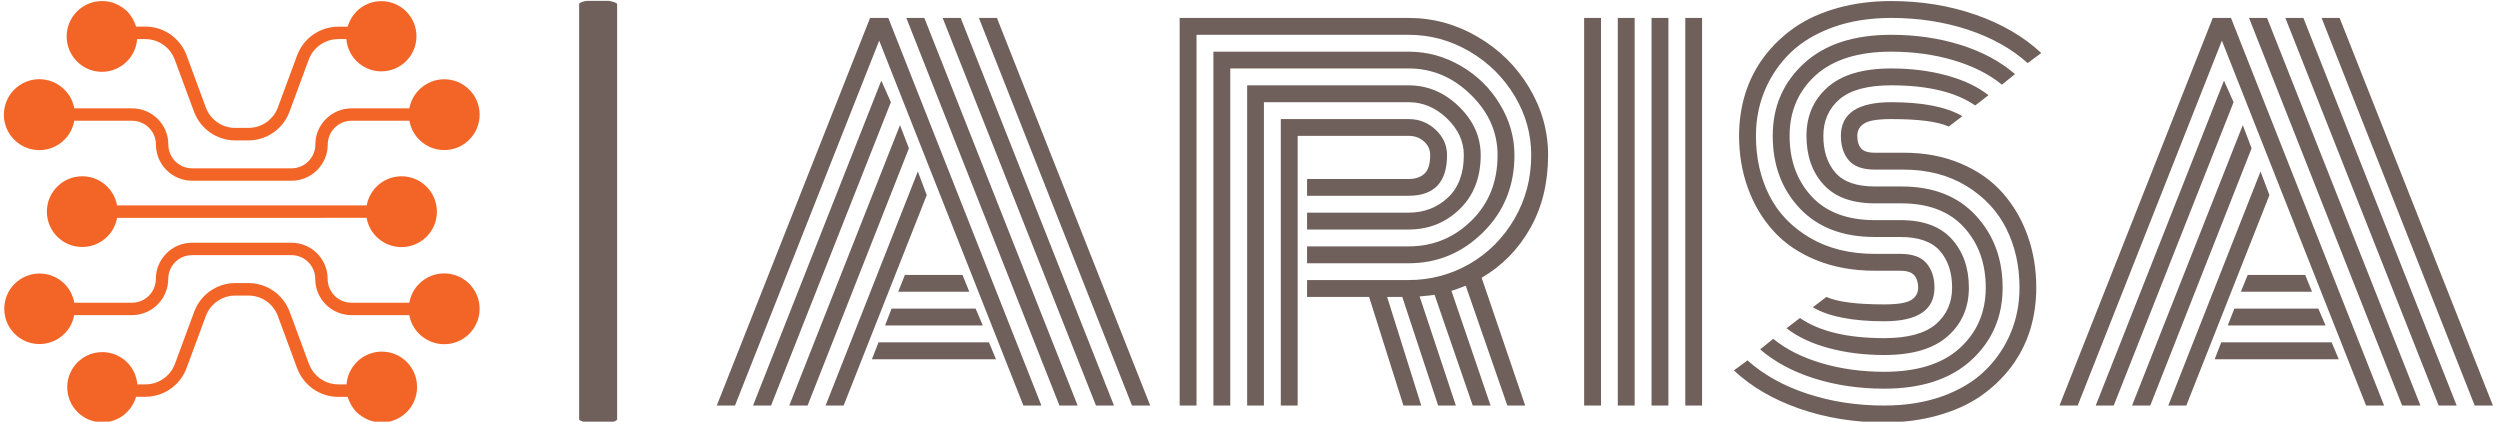
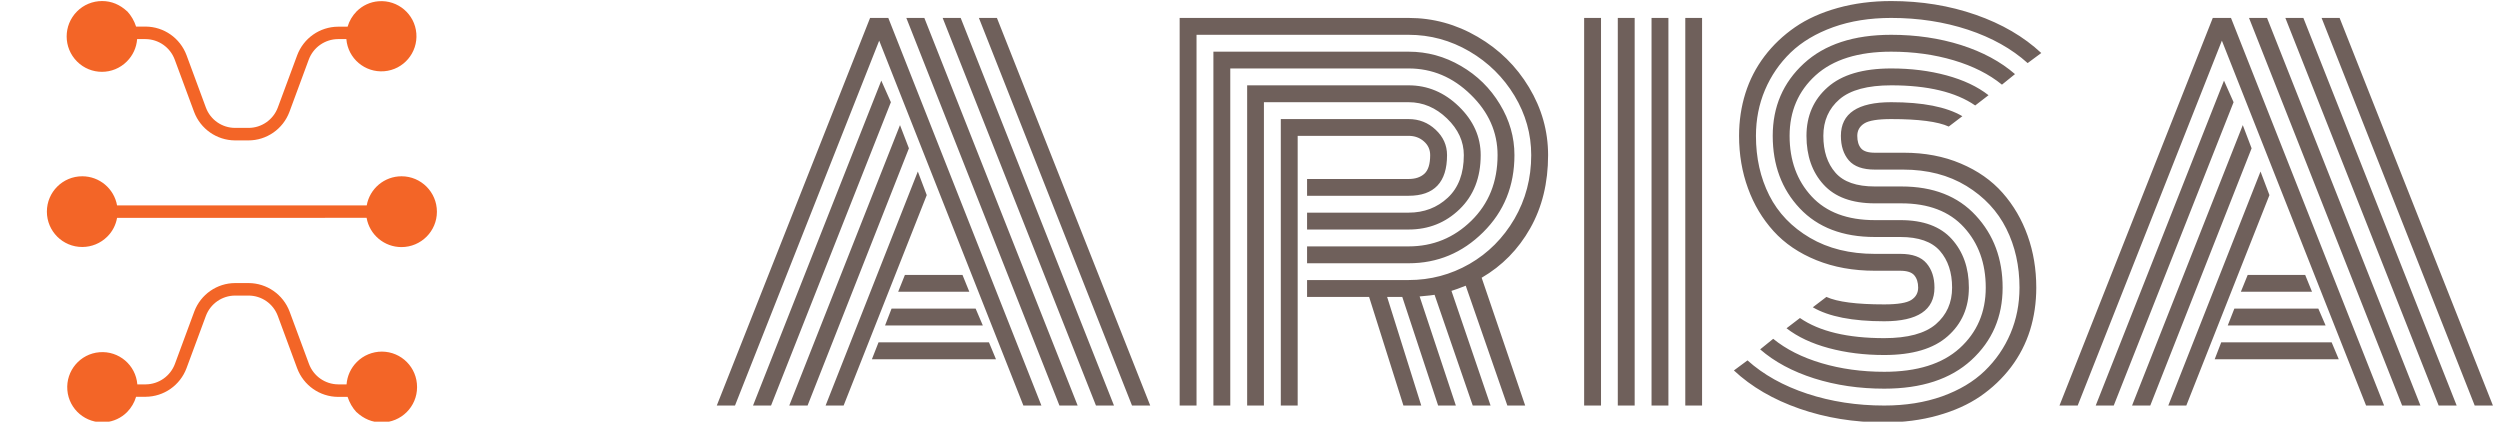
<svg xmlns="http://www.w3.org/2000/svg" version="1.1" width="1500" height="253" viewBox="0 0 1500 253">
  <g transform="matrix(1,0,0,1,-0.909,0.539)">
    <svg viewBox="0 0 396 67" data-background-color="#ffffff" preserveAspectRatio="xMidYMid meet" height="253" width="1500">
      <g id="tight-bounds" transform="matrix(1,0,0,1,0.24,-0.143)">
        <svg viewBox="0 0 395.52 67.286" height="67.286" width="395.52">
          <g>
            <svg viewBox="0 0 554.203 94.281" height="67.286" width="395.52">
              <g>
-                 <rect width="8.46" height="94.281" x="128.076" y="0" fill="#6f605b" opacity="1" stroke-width="0" stroke="transparent" fill-opacity="1" class="rect-qz-0" data-fill-palette-color="primary" rx="1%" id="qz-0" data-palette-color="#6f605b" />
-               </g>
+                 </g>
              <g transform="matrix(1,0,0,1,158.683,0.235)">
                <svg viewBox="0 0 395.52 93.812" height="93.812" width="395.52">
                  <g id="textblocktransform">
                    <svg viewBox="0 0 395.52 93.812" height="93.812" width="395.52" id="textblock">
                      <g>
                        <svg viewBox="0 0 395.52 93.812" height="93.812" width="395.52">
                          <g transform="matrix(1,0,0,1,0,0)">
                            <svg width="395.52" viewBox="0.81 -42.19 185.26 43.95" height="93.812" data-palette-color="#6f605b">
                              <path d="M27.15-11.87L19.73-11.87 20.43-13.62 26.44-13.62 27.15-11.87ZM28.56-8.35L18.36-8.35 19.04-10.11 27.81-10.11 28.56-8.35ZM29.93-4.83L16.99-4.83 17.68-6.59 29.2-6.59 29.93-4.83ZM17.75-38.06L2.71 0 0.81 0 16.8-40.43 18.7-40.43 34.67 0 32.79 0 17.75-38.06ZM4.59 0L17.97-33.89 18.97-31.64 6.47 0 4.59 0ZM8.37 0L19.92-29.25 20.85-26.83 10.28 0 8.37 0ZM12.16 0L21.78-24.41 22.71-21.95 14.04 0 12.16 0ZM30.03-40.43L46.02 0 44.12 0 28.15-40.43 30.03-40.43ZM24.37-40.43L26.25-40.43 42.24 0 40.36 0 24.37-40.43ZM20.58-40.43L22.46-40.43 38.45 0 36.55 0 20.58-40.43ZM62.38-18.36L62.38-20.12 72.97-20.12Q75.39-20.12 77.06-21.68 78.73-23.24 78.73-26.12L78.73-26.12Q78.73-28.25 76.98-29.94 75.22-31.64 72.97-31.64L72.97-31.64 57.88-31.64 57.88 0 56.13 0 56.13-33.4 72.97-33.4Q75.95-33.4 78.22-31.19 80.49-28.98 80.49-26.12L80.49-26.12Q80.49-22.61 78.29-20.48 76.1-18.36 72.97-18.36L72.97-18.36 62.38-18.36ZM62.38-14.84L62.38-16.6 72.97-16.6Q76.78-16.6 79.51-19.27 82.25-21.95 82.25-26.12L82.25-26.12Q82.25-29.71 79.45-32.43 76.66-35.16 72.97-35.16L72.97-35.16 54.37-35.16 54.37 0 52.61 0 52.61-36.91 72.97-36.91Q75.88-36.91 78.43-35.42 80.98-33.94 82.49-31.43 84.01-28.93 84.01-26.12L84.01-26.12Q84.01-21.31 80.75-18.08 77.49-14.84 72.97-14.84L72.97-14.84 62.38-14.84ZM62.38-11.33L62.38-13.09 72.97-13.09Q76.39-13.09 79.32-14.77 82.25-16.46 84.01-19.47 85.76-22.49 85.76-26.12L85.76-26.12Q85.76-29.42 84.02-32.31 82.27-35.21 79.32-36.94 76.36-38.67 72.97-38.67L72.97-38.67 50.85-38.67 50.85 0 49.09 0 49.09-40.43 72.97-40.43Q76.8-40.43 80.17-38.46 83.54-36.5 85.53-33.19 87.52-29.88 87.52-26.12L87.52-26.12Q87.52-21.78 85.65-18.48 83.79-15.19 80.59-13.33L80.59-13.33 85.13 0 83.27 0 78.93-12.5Q77.95-12.11 77.44-11.96L77.44-11.96 81.52 0 79.66 0 75.68-11.55Q75.46-11.5 74.12-11.38L74.12-11.38 77.9 0 76.05 0 72.31-11.33 70.73-11.33 74.29 0 72.43 0 68.85-11.33 62.38-11.33ZM61.4-28.13L61.4 0 59.64 0 59.64-29.88 72.97-29.88Q74.61-29.88 75.79-28.77 76.98-27.66 76.98-26.12L76.98-26.12Q76.98-21.88 72.97-21.88L72.97-21.88 62.38-21.88 62.38-23.63 72.97-23.63Q74.02-23.63 74.62-24.18 75.22-24.73 75.22-26.12L75.22-26.12Q75.22-26.98 74.57-27.55 73.92-28.13 72.97-28.13L72.97-28.13 61.4-28.13ZM101.83 0L101.83-40.43 103.58-40.43 103.58 0 101.83 0ZM98.31 0L98.31-40.43 100.07-40.43 100.07 0 98.31 0ZM94.79 0L94.79-40.43 96.55-40.43 96.55 0 94.79 0ZM91.28 0L91.28-40.43 93.04-40.43 93.04 0 91.28 0ZM124.55-24.61L124.55-24.61 121.6-24.61Q119.72-24.61 118.89-25.57 118.06-26.54 118.06-28.13L118.06-28.13Q118.06-31.64 123.31-31.64L123.31-31.64Q128.24-31.64 130.73-30.18L130.73-30.18 129.31-29.1Q127.6-29.88 123.31-29.88L123.31-29.88Q121.21-29.88 120.49-29.42 119.77-28.96 119.77-28.13 119.77-27.29 120.16-26.83 120.55-26.37 121.6-26.37L121.6-26.37 124.63-26.37Q127.92-26.37 130.57-25.24 133.22-24.12 134.93-22.18 136.64-20.24 137.54-17.71 138.44-15.19 138.44-12.3L138.44-12.3Q138.44-9.96 137.79-7.86 137.13-5.76 135.8-4 134.47-2.25 132.6-0.96 130.73 0.32 128.15 1.04 125.58 1.76 122.58 1.76L122.58 1.76Q117.86 1.76 113.75 0.33 109.64-1.1 106.9-3.66L106.9-3.66 108.32-4.71Q110.81-2.47 114.56-1.23 118.3 0 122.58 0L122.58 0Q125.92 0 128.62-0.96 131.32-1.93 133.06-3.61 134.81-5.3 135.75-7.52 136.69-9.74 136.69-12.3L136.69-12.3Q136.69-15.7 135.32-18.44 133.95-21.19 131.16-22.9 128.36-24.61 124.55-24.61ZM121.6-22.85L121.6-22.85 124.38-22.85Q129.34-22.85 132.13-19.82 134.93-16.8 134.93-12.3L134.93-12.3Q134.93-7.74 131.68-4.75 128.43-1.76 122.58-1.76L122.58-1.76Q118.67-1.76 115.28-2.83 111.88-3.91 109.64-5.86L109.64-5.86 111-6.96Q113.01-5.32 116.04-4.42 119.08-3.52 122.58-3.52L122.58-3.52Q127.73-3.52 130.45-5.98 133.17-8.45 133.17-12.3L133.17-12.3Q133.17-16.11 130.89-18.6 128.61-21.09 124.36-21.09L124.36-21.09 121.6-21.09Q118.03-21.09 116.25-23.05 114.47-25 114.47-28.13 114.47-31.25 116.68-33.2 118.89-35.16 123.31-35.16L123.31-35.16Q126.41-35.16 129.07-34.44 131.73-33.72 133.46-32.37L133.46-32.37 132.07-31.3Q129.02-33.4 123.31-33.4L123.31-33.4Q119.62-33.4 117.92-31.95 116.23-30.49 116.23-28.13L116.23-28.13Q116.23-25.73 117.49-24.29 118.74-22.85 121.6-22.85ZM121.6-19.34L121.6-19.34 124.28-19.34Q127.85-19.34 129.63-17.36 131.41-15.38 131.41-12.3L131.41-12.3Q131.41-9.18 129.2-7.23 126.99-5.27 122.58-5.27L122.58-5.27Q119.47-5.27 116.8-5.99 114.13-6.71 112.39-8.06L112.39-8.06 113.79-9.13Q116.84-7.03 122.58-7.03L122.58-7.03Q126.26-7.03 127.96-8.48 129.66-9.94 129.66-12.3 129.66-14.67 128.39-16.13 127.12-17.58 124.26-17.58L124.26-17.58 121.6-17.58Q116.59-17.58 113.77-20.57 110.95-23.56 110.95-28.13 110.95-32.69 114.2-35.68 117.45-38.67 123.31-38.67L123.31-38.67Q127.21-38.67 130.6-37.6 133.98-36.52 136.22-34.57L136.22-34.57 134.86-33.47Q132.85-35.11 129.83-36.01 126.8-36.91 123.31-36.91L123.31-36.91Q118.16-36.91 115.43-34.45 112.71-31.98 112.71-28.13L112.71-28.13Q112.71-24.29 115.01-21.81 117.3-19.34 121.6-19.34ZM121.6-15.82L121.6-15.82 124.28-15.82Q126.16-15.82 126.99-14.84 127.82-13.87 127.82-12.3L127.82-12.3Q127.82-8.79 122.58-8.79L122.58-8.79Q117.62-8.79 115.13-10.25L115.13-10.25 116.55-11.33Q118.25-10.55 122.58-10.55L122.58-10.55Q124.68-10.55 125.4-11.01 126.12-11.47 126.12-12.3L126.12-12.3Q126.12-13.11 125.71-13.59 125.31-14.06 124.24-14.06L124.24-14.06 121.6-14.06Q118.23-14.06 115.51-15.16 112.79-16.26 111.04-18.19 109.29-20.12 108.37-22.66 107.44-25.2 107.44-28.13L107.44-28.13Q107.44-30.47 108.1-32.57 108.76-34.67 110.09-36.43 111.42-38.18 113.29-39.47 115.15-40.75 117.73-41.47 120.31-42.19 123.31-42.19L123.31-42.19Q128.02-42.19 132.12-40.76 136.22-39.33 138.96-36.77L138.96-36.77 137.54-35.72Q135.05-37.96 131.32-39.2 127.58-40.43 123.31-40.43L123.31-40.43Q119.96-40.43 117.27-39.47 114.57-38.5 112.82-36.82 111.08-35.13 110.14-32.91 109.2-30.69 109.2-28.13L109.2-28.13Q109.2-24.68 110.59-21.92 111.98-19.17 114.84-17.49 117.69-15.82 121.6-15.82ZM167.2-11.87L159.78-11.87 160.49-13.62 166.49-13.62 167.2-11.87ZM168.62-8.35L158.41-8.35 159.1-10.11 167.86-10.11 168.62-8.35ZM169.99-4.83L157.05-4.83 157.73-6.59 169.25-6.59 169.99-4.83ZM157.8-38.06L142.76 0 140.86 0 156.85-40.43 158.75-40.43 174.72 0 172.84 0 157.8-38.06ZM144.64 0L158.02-33.89 159.02-31.64 146.52 0 144.64 0ZM148.43 0L159.98-29.25 160.9-26.83 150.33 0 148.43 0ZM152.21 0L161.83-24.41 162.76-21.95 154.09 0 152.21 0ZM170.08-40.43L186.07 0 184.17 0 168.2-40.43 170.08-40.43ZM164.42-40.43L166.3-40.43 182.29 0 180.41 0 164.42-40.43ZM160.63-40.43L162.51-40.43 178.51 0 176.6 0 160.63-40.43Z" opacity="1" transform="matrix(1,0,0,1,0,0)" fill="#6f605b" class="wordmark-text-0" data-fill-palette-color="primary" id="text-0" />
                            </svg>
                          </g>
                        </svg>
                      </g>
                    </svg>
                  </g>
                </svg>
              </g>
              <g transform="matrix(1,0,0,1,0,0.235)">
                <svg viewBox="0 0 105.929 93.812" height="93.812" width="105.929">
                  <g>
                    <svg version="1.1" x="0" y="0" viewBox="25.9 52.2 460.25 407.6" style="enable-background:new 0 0 512 512;" xml:space="preserve" height="93.812" width="105.929" class="icon-icon-0" data-fill-palette-color="accent" id="icon-0">
                      <g fill="#f36527" data-fill-palette-color="accent">
                        <path d="M376.8 262c2.9 16.3 17.1 28.2 33.7 28.2 18.9 0 34.3-15.3 34.3-34.2 0-18.9-15.3-34.3-34.2-34.3-16.6 0-30.8 11.9-33.7 28.2H135.4c-2.9-16.3-17.1-28.2-33.7-28.2-18.9 0-34.2 15.3-34.2 34.2 0 18.9 15.3 34.2 34.2 34.2 9.1 0 17.8-3.6 24.2-10h0c5-4.9 8.3-11.3 9.5-18.2H376.8z" fill="#f36527" data-fill-palette-color="accent" />
-                         <path d="M476.1 325.7c-13.4-13.4-35.1-13.4-48.5 0 0 0 0 0 0 0h0c-5 5-8.3 11.4-9.5 18.3h-56.2c-12.6-0.1-22.8-10.4-22.8-23 0-19.2-15.5-34.9-34.8-35h-96.6c-19.2 0.1-34.8 15.8-34.8 35 0 12.6-10.2 22.9-22.8 23H94c-1.2-6.9-4.5-13.3-9.5-18.3-13.4-13.3-35-13.2-48.3 0.1-13.3 13.4-13.2 35 0.1 48.3 13.3 13.2 34.8 13.2 48.1 0 5-4.9 8.3-11.2 9.5-18.1h56.2c19.2-0.1 34.8-15.8 34.8-35 0-12.6 10.2-22.9 22.8-23h96.6c12.6 0.1 22.8 10.4 22.8 23 0 19.2 15.5 34.9 34.8 35h56.2c1.2 6.9 4.5 13.2 9.5 18.1 13.4 13.4 35.1 13.4 48.5 0C489.4 360.8 489.5 339.1 476.1 325.7z" fill="#f36527" data-fill-palette-color="accent" />
                        <path d="M391.6 391.3c-9.1 0-17.9 3.6-24.3 10.1-5.8 5.8-9.3 13.5-9.9 21.6h-8.1c-12.7-0.1-23.9-8-28.3-19.9l-18.7-50.5c-6.2-16.5-21.9-27.5-39.6-27.6h-13c-17.6 0-33.4 11-39.6 27.5l-18.7 50.6c-4.4 11.9-15.7 19.8-28.3 19.9h-8.1c-1.5-18.7-17.9-32.6-36.6-31.1-18.7 1.5-32.6 17.9-31.1 36.6s17.9 32.6 36.6 31.1c8-0.6 15.5-4.1 21.2-9.8 4.1-4.2 7.1-9.3 8.7-14.8h9.2c17.7-0.1 33.4-11.1 39.6-27.7l18.7-50.5c4.4-11.8 15.7-19.7 28.3-19.7h13c12.6 0 23.9 7.8 28.3 19.7l18.7 50.6c6.2 16.6 21.9 27.6 39.6 27.7h9.2c1.8 5.5 4.7 10.6 8.6 14.8v-0.1c7 6.5 15.1 10 24.3 10 18.9 0.1 34.3-15.2 34.3-34.1C425.7 406.7 410.5 391.4 391.6 391.3z" fill="#f36527" data-fill-palette-color="accent" />
-                         <path d="M84.4 186.4c0 0 0.1-0.1 0.1-0.1 5-5 8.3-11.4 9.5-18.3h56.2c12.6 0.1 22.8 10.4 22.8 23 0 19.2 15.5 34.9 34.8 35h96.6c19.2-0.1 34.8-15.8 34.8-35 0-12.6 10.2-22.9 22.8-23h56.2c1.2 6.9 4.5 13.3 9.5 18.3 13.4 13.4 35.1 13.4 48.4 0 13.4-13.4 13.4-35.1 0-48.4-13.4-13.4-35-13.4-48.4 0l0 0c-5 4.9-8.3 11.2-9.5 18.1h-56.2c-19.2 0.1-34.8 15.8-34.8 35 0 12.6-10.2 22.9-22.8 23h-96.6c-12.6-0.1-22.8-10.4-22.8-23 0-19.2-15.5-34.9-34.8-35H94c-1.2-6.9-4.5-13.2-9.5-18.1-13.4-13.4-35.1-13.5-48.5-0.1-13.4 13.4-13.5 35.1-0.1 48.5C49.3 199.7 71 199.8 84.4 186.4z" fill="#f36527" data-fill-palette-color="accent" />
                        <path d="M144.9 110.6c5.8-5.8 9.3-13.4 9.9-21.6h8.1c12.7 0.1 23.9 8 28.3 19.9l18.7 50.5c6.2 16.5 21.9 27.5 39.6 27.6h13c17.6 0 33.4-11 39.6-27.5l18.7-50.6c4.4-11.9 15.7-19.8 28.3-19.9h8.1c1.5 18.7 17.9 32.6 36.6 31.1s32.6-17.9 31.1-36.6-17.9-32.6-36.6-31.1c-8 0.6-15.5 4.1-21.2 9.8-4.1 4.2-7.1 9.3-8.7 14.8h-9.2c-17.7 0.1-33.4 11.1-39.6 27.7l-18.7 50.5c-4.4 11.8-15.7 19.7-28.3 19.7h-13c-12.6 0-23.9-7.8-28.3-19.7l-18.7-50.6c-6.2-16.6-21.9-27.6-39.6-27.7h-9.2c-1.8-5.5-4.7-10.6-8.6-14.8v0.1c-7-6.5-15.1-10-24.3-10-9.1 0-17.9 3.6-24.3 10.1-13.3 13.4-13.3 35 0.1 48.4C110 124 131.6 124 144.9 110.6z" fill="#f36527" data-fill-palette-color="accent" />
                      </g>
                    </svg>
                  </g>
                </svg>
              </g>
            </svg>
          </g>
          <defs />
        </svg>
        <rect width="395.52" height="67.286" fill="none" stroke="none" visibility="hidden" />
      </g>
    </svg>
  </g>
</svg>